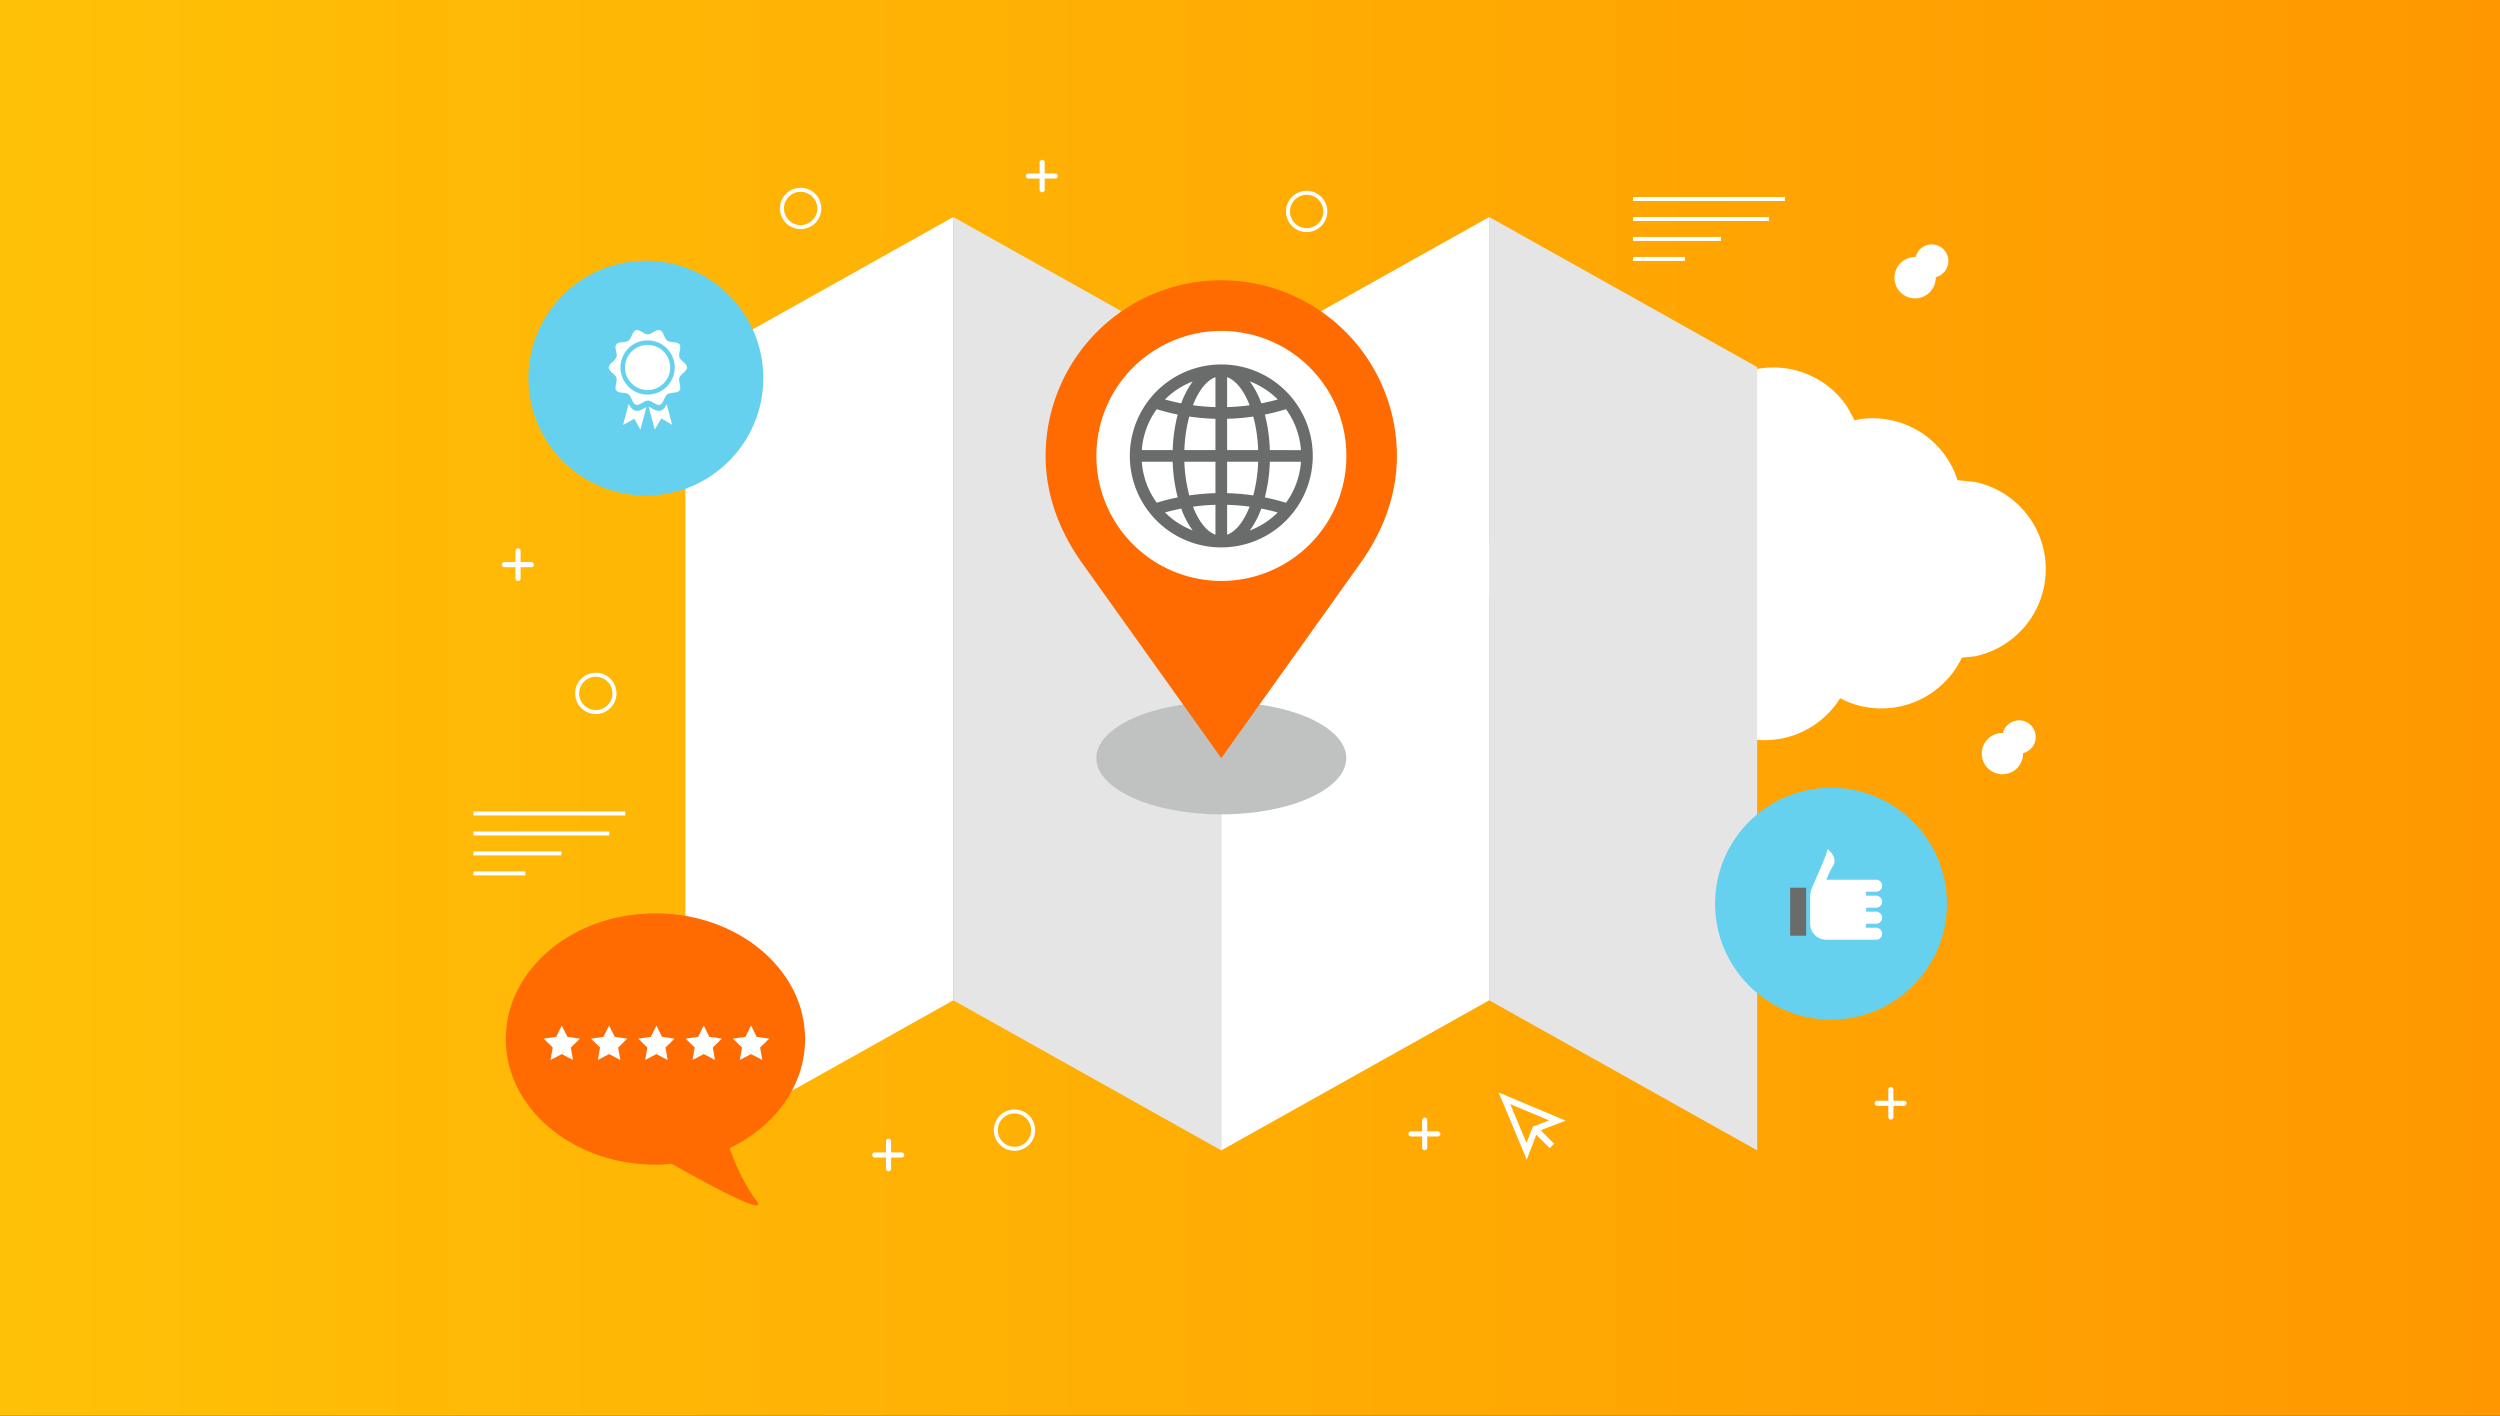
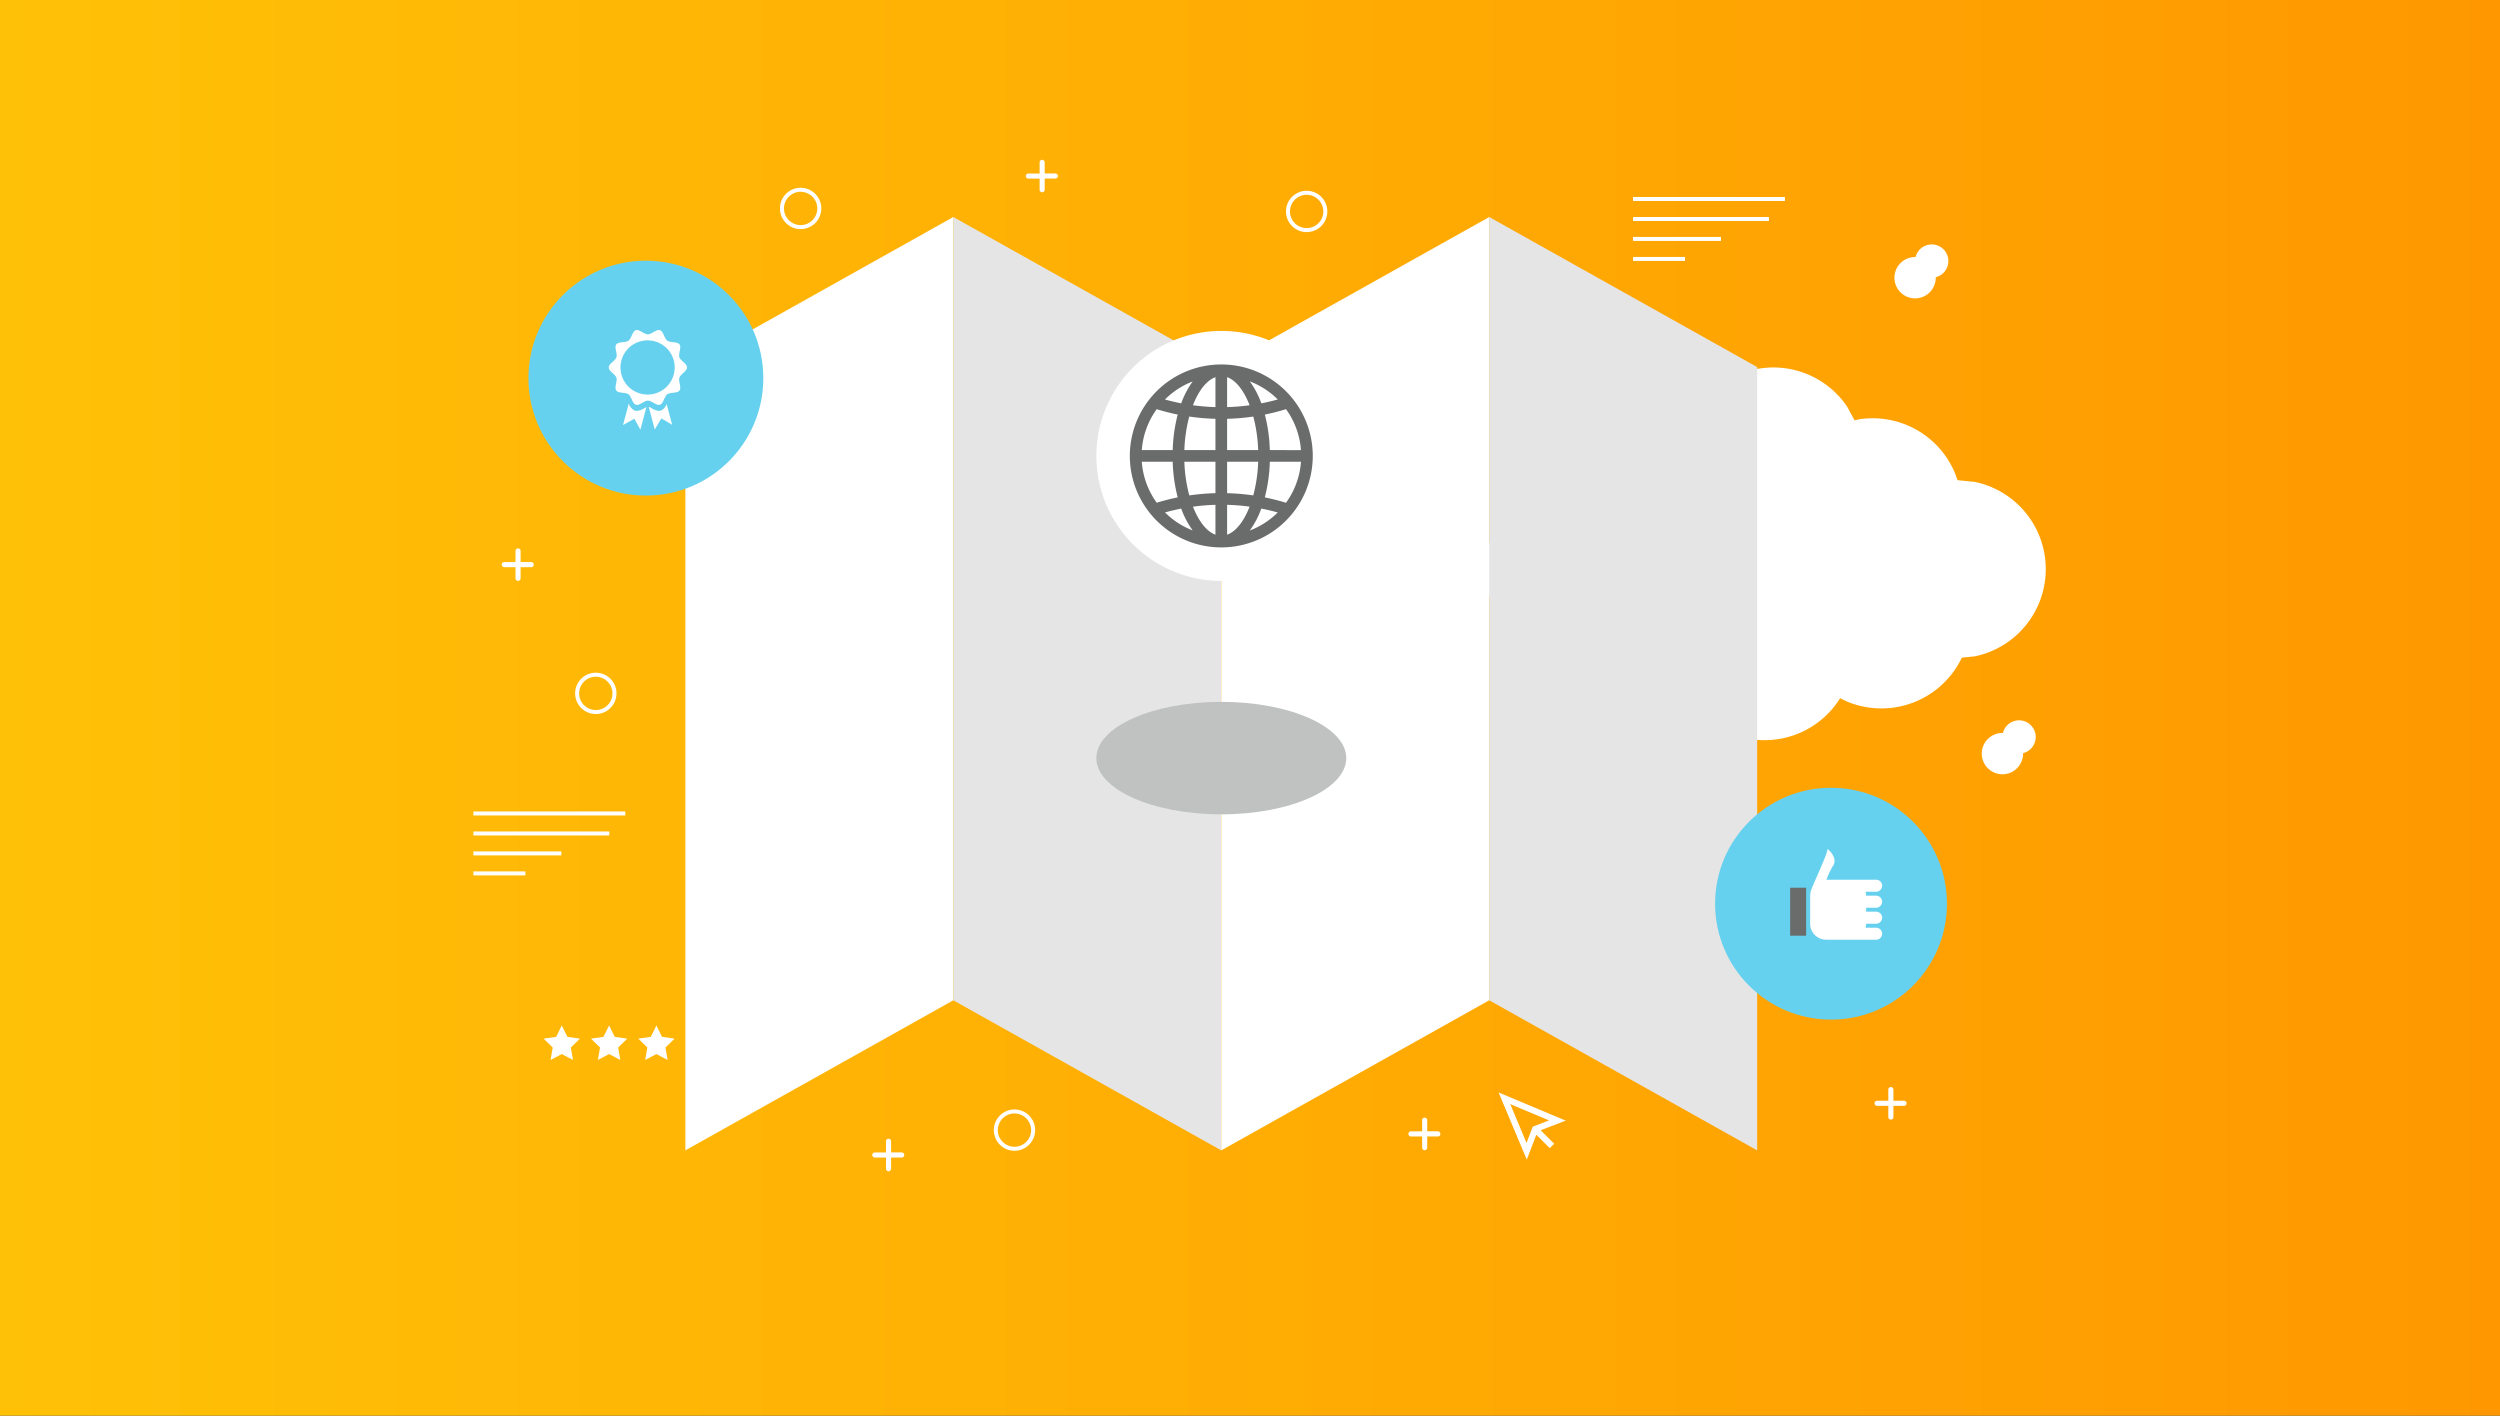
<svg xmlns="http://www.w3.org/2000/svg" viewBox="0 0 830 470">
  <rect x="0" y="0" width="830" height="470" fill="#333333" stroke="none" />
  <defs>
    <linearGradient id="linear-gradient" y1="-5465" x2="830" y2="-5465" gradientTransform="matrix(1 0 0 -1 0 -5230)" gradientUnits="userSpaceOnUse">
      <stop offset="0" stop-color="#ffc107" />
      <stop offset="1" stop-color="#ff9800" />
    </linearGradient>
  </defs>
  <g id="local-business-directories">
    <path fill="url(#linear-gradient)" d="M0 0h830v470H0z" />
    <path d="M632.23 365.45h-3.62v-3.61a.85.85 0 1 0-1.69 0v3.61h-3.62a.85.85 0 1 0 0 1.69h3.62v3.62a.85.85 0 1 0 1.69 0v-3.62h3.62a.85.85 0 0 0 0-1.69zm-332.77 17.14h-3.62V379a.85.85 0 1 0-1.69 0v3.61h-3.62a.85.85 0 1 0 0 1.69h3.62v3.62a.85.85 0 1 0 1.69 0v-3.62h3.62a.85.85 0 0 0 0-1.69zm178-7h-3.62V372a.85.85 0 1 0-1.69 0v3.61h-3.62a.85.85 0 1 0 0 1.69h3.62v3.62a.85.85 0 1 0 1.69 0v-3.62h3.62a.85.85 0 0 0 0-1.69zm-127-318h-3.62V54a.85.85 0 1 0-1.69 0v3.61h-3.62a.85.85 0 1 0 0 1.69h3.62v3.6a.85.85 0 1 0 1.69 0v-3.62h3.62a.85.85 0 0 0 0-1.69zm-174 129h-3.62V183a.85.85 0 1 0-1.69 0v3.61h-3.62a.85.85 0 1 0 0 1.69h3.62v3.62a.85.85 0 1 0 1.69 0v-3.62h3.62a.85.85 0 0 0 0-1.69zM433.81 77.06a6.86 6.86 0 1 1 6.86-6.86 6.87 6.87 0 0 1-6.86 6.86zm0-12.39a5.53 5.53 0 1 0 5.53 5.53 5.54 5.54 0 0 0-5.53-5.52zm231 192.39a6.86 6.86 0 1 1 6.86-6.86 6.87 6.87 0 0 1-6.86 6.86zm0-12.39a5.525 5.525 0 1 1 0 .01zm-29-145.61a6.86 6.86 0 1 1 6.86-6.86 6.87 6.87 0 0 1-6.86 6.86zm0-12.39a5.525 5.525 0 1 1 0 .01zm-438 150.39a6.86 6.86 0 1 1 6.86-6.86 6.86 6.86 0 0 1-6.86 6.86zm0-12.39a5.53 5.53 0 1 0 5.53 5.53 5.54 5.54 0 0 0-5.53-5.52zm68-148.61a6.86 6.86 0 1 1 6.86-6.86 6.87 6.87 0 0 1-6.86 6.86zm0-12.39a5.53 5.53 0 1 0 5.53 5.53 5.54 5.54 0 0 0-5.53-5.52zm71 318.39a6.86 6.86 0 1 1 6.86-6.86 6.87 6.87 0 0 1-6.86 6.86zm0-12.39a5.53 5.53 0 1 0 5.53 5.53 5.54 5.54 0 0 0-5.53-5.52zm249.04-123.93a29.56 29.56 0 0 1-24.52-13l-1-1.56-.9.42a29.56 29.56 0 0 1-36-10.71l-1.43-2.38-5.22-.53a29.56 29.56 0 0 1 6-58.51h.5l1.3-4.18a29.59 29.59 0 0 1 27.23-18.06 28.81 28.81 0 0 1 6 .61l4.16 1.28.47-1a29.55 29.55 0 0 1 50.83-3.08l2.45 4.51 1.54-.35a29.61 29.61 0 0 1 31.93 18.22l.72 2 5.69.57a29.57 29.57 0 0 1 0 57.92l-4.28.44-.19.41a29.6 29.6 0 0 1-38 14.12l-2.24-1.07-.51.83a29.54 29.54 0 0 1-24.53 13.1zM157.17 269.4h50.43v1.33h-50.43zm0 6.64h45.12v1.33h-45.12zm0 6.63h29.2V284h-29.2zm0 6.64h17.25v1.33h-17.25zm385-223.91h50.43v1.33h-50.43zm0 6.64h45.12v1.33h-45.12zm0 6.63h29.2V80h-29.2zm0 6.64h17.25v1.33h-17.25zm-22.34 286.74l-22.29-9.35 9.35 22.3 3.17-8.264 4.455 4.453 1.463-1.464-4.478-4.477zm-13.02 7.41l-5.41-12.9 12.9 5.41-5.41 2.08zM316.5 332.1l-88.95 49.82V121.87l88.95-49.82V332.1z" fill="#fff" />
    <path fill="#e6e5e5" d="M405.46 381.92L316.5 332.1V72.05l88.96 49.82v260.05z" />
    <path fill="#fff" d="M494.42 332.1l-88.96 49.82V121.87l88.96-49.82V332.1z" />
    <path fill="#e6e5e5" d="M583.38 381.92l-88.96-49.82V72.05l88.96 49.82v260.05z" />
-     <path d="M255.53 318l-.8-.77c-9.1-8.58-22.35-14-37.12-14-26.3 0-47.81 17.15-49.56 38.86-.08.94-.13 1.89-.13 2.85 0 23 22.25 41.71 49.69 41.71q2.75 0 5.42-.25c2.19 1.24 5.21 2.93 8.47 4.71 10.36 5.64 23.18 12.1 19.65 7.51-4.58-5.95-7.74-14.06-8.93-17.44 15-7.18 25.07-20.72 25.07-36.24a36.49 36.49 0 0 0-6.48-20.59 42.549 42.549 0 0 0-5.28-6.35z" fill="#ff6b00" />
    <path fill="#fff" d="M189.52 347.77l.71 4.14-3.72-1.96-3.72 1.96.71-4.14-3.01-2.94 4.16-.6 1.86-3.77 1.86 3.77 4.16.6-3.01 2.94zm31.42 0l.71 4.14-3.72-1.96-3.72 1.96.71-4.14-3.01-2.94 4.16-.6 1.86-3.77 1.86 3.77 4.16.6-3.01 2.94zm15.71 0l.71 4.14-3.72-1.96-3.72 1.96.71-4.14-3.01-2.94 4.16-.6 1.86-3.77 1.86 3.77 4.16.6-3.01 2.94zm15.71 0l.71 4.14-3.72-1.96-3.72 1.96.71-4.14-3.01-2.94 4.16-.6 1.86-3.77 1.86 3.77 4.16.6-3.01 2.94zm-47.13 0l.71 4.14-3.72-1.96-3.72 1.96.71-4.14-3.01-2.94 4.16-.6 1.86-3.77 1.86 3.77 4.16.6-3.01 2.94z" />
    <circle cx="607.9" cy="300.03" r="38.49" fill="#66d1ee" />
    <path d="M622.86 301.37a2 2 0 0 0 2-2h.01a2 2 0 0 0-2-2h-3.321a5.263 5.263 0 0 0-.184-1.31h3.5a2 2 0 0 0 2-2h.01a2 2 0 0 0-2-2l-16.5.01a24.312 24.312 0 0 1 2.378-4.92c1.32-2.66-2-5.31-2-5.31 0 1.77-5.6 13.379-5.6 14.16a10.2 10.2 0 0 0-.181 1.38v9.29a5.31 5.31 0 0 0 5.31 5.31l16.58.02a2 2 0 0 0 2-2h.01a2 2 0 0 0-2-2h-3.509a5.262 5.262 0 0 0 .188-1.32h3.311a2 2 0 0 0 2-2h.01a2 2 0 0 0-2-2h-3.32v-1.31z" fill="#fff" />
    <path fill="#6a6b6b" d="M594.33 294.72h5.31v15.93h-5.31z" />
    <circle cx="214.43" cy="125.54" r="38.49" fill="#66d1ee" stroke="#66d1ee" stroke-miterlimit="10" />
    <path d="M225.55 118.6c-.39-1.21.79-3.23.05-4.24s-3-.52-4.05-1.26-1.24-3.07-2.45-3.47-2.72 1.37-4 1.37-2.85-1.75-4-1.37-1.44 2.73-2.45 3.47-3.31.24-4.05 1.26.45 3 .05 4.24-2.54 2.11-2.54 3.4 2.16 2.23 2.54 3.4-.79 3.23-.05 4.24 3 .52 4.05 1.26 1.24 3.07 2.45 3.47 2.72-1.37 4-1.37 2.85 1.75 4 1.37 1.44-2.73 2.45-3.47 3.31-.24 4.05-1.26-.45-3-.05-4.24 2.54-2.11 2.54-3.4-2.16-2.23-2.54-3.4zM215 131a9 9 0 1 1 9-9 9 9 0 0 1-9 9z" fill="#fff" />
-     <circle cx="215" cy="122" r="7.5" fill="#fff" />
    <path d="M219.41 136.32a2.14 2.14 0 0 1-.66.1 4.83 4.83 0 0 1-2.28-.83 6.761 6.761 0 0 0-1.09-.54l2 7.55 2.2-3.7 3.59 2.14-1.86-6.93a3.57 3.57 0 0 1-1.9 2.21zm-7.99.1a2.14 2.14 0 0 1-.66-.1 3.8 3.8 0 0 1-2-2.37l-1.92 7.16 3.76-2.1 2 3.65 2-7.48a9.071 9.071 0 0 0-.91.46 4.82 4.82 0 0 1-2.27.78z" fill="#fff" />
    <ellipse cx="405.47" cy="251.69" rx="41.49" ry="18.68" fill="#c0c2c2" />
-     <path d="M405.47 93.05a58.34 58.34 0 0 0-58.32 58.31c0 13.42 4.89 25.45 12.08 35.54l46.24 64.79 46.23-64.8c7.2-10.08 12.07-22.15 12.07-35.53a58.31 58.31 0 0 0-58.3-58.31z" fill="#ff6b00" />
    <path d="M447 151.37a41.5 41.5 0 1 1-41.5-41.5h.02A41.46 41.46 0 0 1 447 151.31v.06z" fill="#fff" />
    <path d="M405.47 121a30.37 30.37 0 1 0 30.37 30.37A30.37 30.37 0 0 0 405.47 121zm1.93 46.6a69.5 69.5 0 0 1 7.465.613c-1.873 4.827-4.511 8.251-7.465 9.308zm0-3.869V153.3h10.312a49.78 49.78 0 0 1-1.63 11.178 73.446 73.446 0 0 0-8.682-.745zm0-14.3v-10.387a72.441 72.441 0 0 0 8.691-.746 49.8 49.8 0 0 1 1.62 11.132zm-3.87-14.273a69.535 69.535 0 0 1-7.473-.615c1.876-4.831 4.518-8.26 7.473-9.321zm0 3.886v10.386h-10.322a49.674 49.674 0 0 1 1.626-11.135 72.617 72.617 0 0 0 8.696.748zm3.87-3.886v-9.94c2.958 1.058 5.6 4.49 7.472 9.326a69.576 69.576 0 0 1-7.472.613zm7.528-8.552a26.56 26.56 0 0 1 9.284 6.013q-2.7.757-5.451 1.289a28.9 28.9 0 0 0-3.833-7.303zm-22.763 7.3q-2.718-.53-5.4-1.277a26.518 26.518 0 0 1 9.208-5.988 28.94 28.94 0 0 0-3.809 7.264zm-1.171 3.731a53.105 53.105 0 0 0-1.659 11.794h-10.257a26.35 26.35 0 0 1 4.947-13.58 72.837 72.837 0 0 0 6.968 1.785zm-1.66 15.663A53.081 53.081 0 0 0 391 165.133a73.476 73.476 0 0 0-6.966 1.769 26.349 26.349 0 0 1-4.957-13.6zm3.874 0h10.322v10.433a73.529 73.529 0 0 0-8.687.745 49.655 49.655 0 0 1-1.635-11.178zm10.322 14.3v9.917c-2.952-1.06-5.591-4.482-7.466-9.3a69.529 69.529 0 0 1 7.466-.617zm15.221 1.248q2.746.534 5.454 1.29a26.52 26.52 0 0 1-9.287 6 28.89 28.89 0 0 0 3.833-7.288zm1.168-3.717a53.106 53.106 0 0 0 1.666-11.833h10.337a26.352 26.352 0 0 1-4.971 13.622 73.812 73.812 0 0 0-7.032-1.787zm1.666-15.7a53.174 53.174 0 0 0-1.655-11.79 72.443 72.443 0 0 0 7.021-1.8 26.39 26.39 0 0 1 4.968 13.594zm-34.807 20.7q2.676-.746 5.392-1.274a28.926 28.926 0 0 0 3.8 7.247 26.524 26.524 0 0 1-9.191-5.979z" fill="#6a6b6b" />
  </g>
</svg>